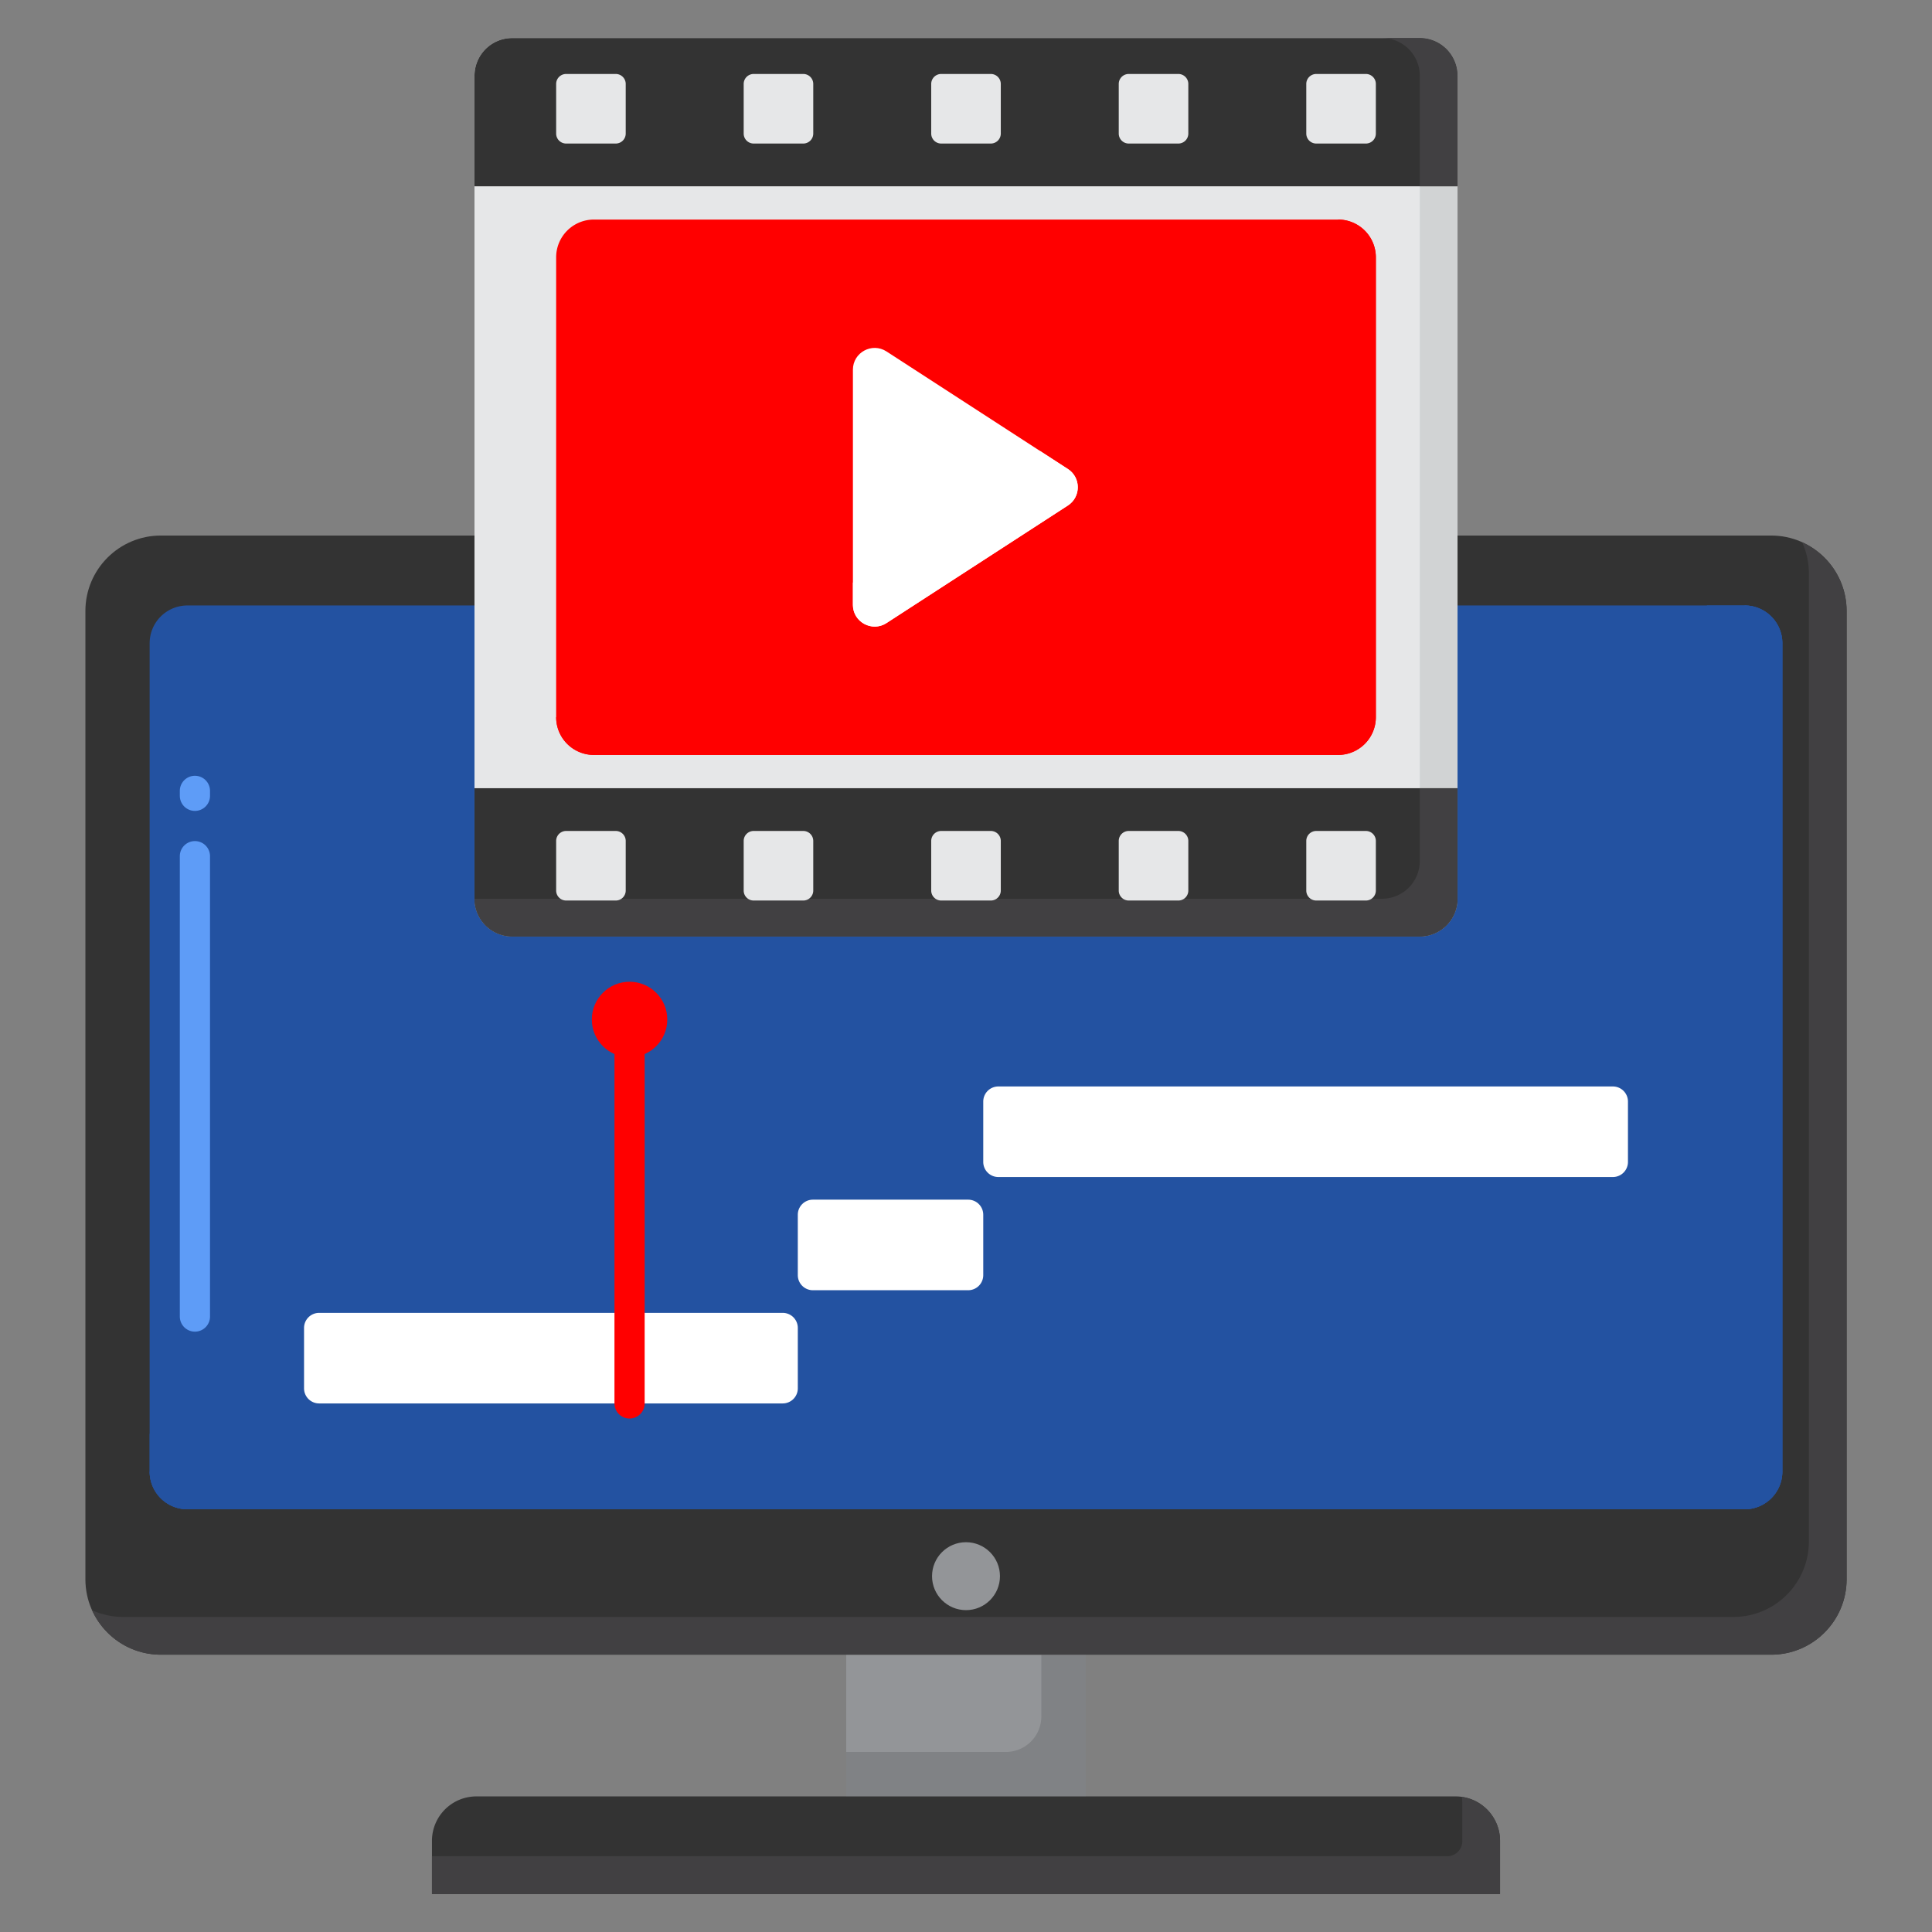
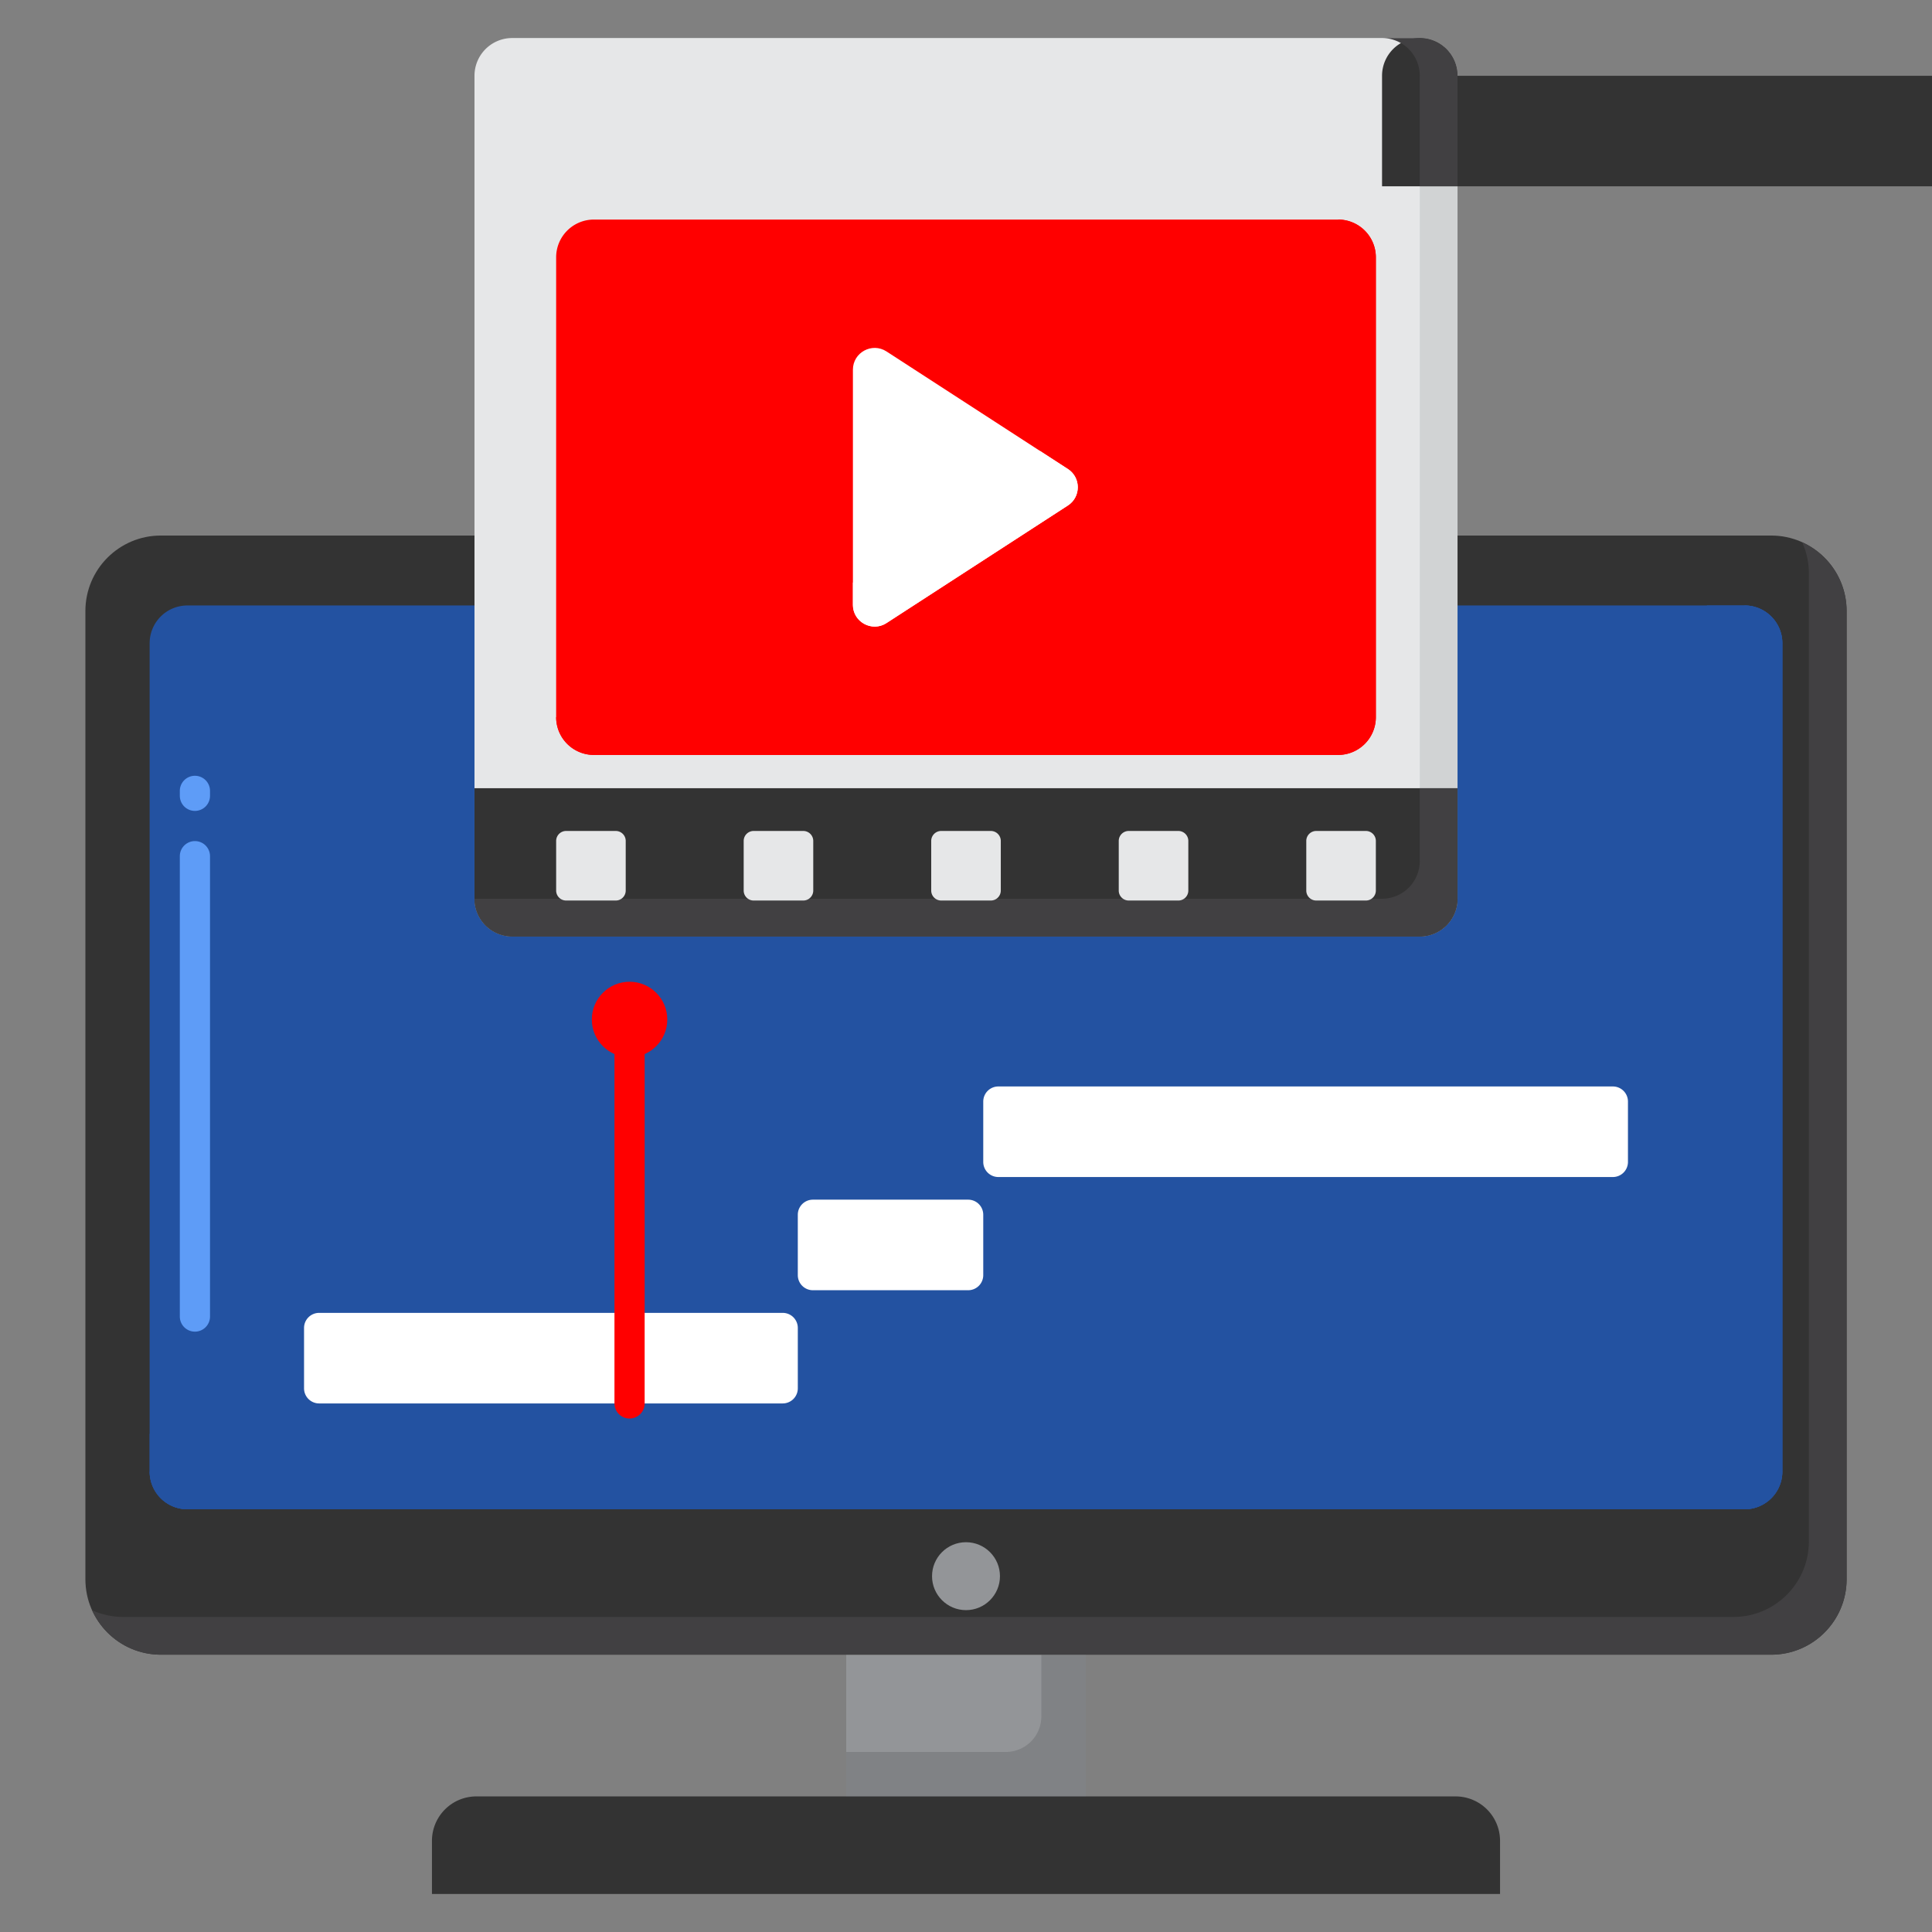
<svg xmlns="http://www.w3.org/2000/svg" version="1.1" width="512" height="512" x="0" y="0" viewBox="0 0 256 256" style="enable-background:new 0 0 512 512" xml:space="preserve" class="">
  <rect x="0" y="0" width="256" height="256" fill="#808080" stroke="none" />
  <g>
    <path fill="#939598" d="M112.127 219.254h31.746v18.779h-31.746z" opacity="1" data-original="#939598" class="" />
    <path fill="#808285" d="M137.984 219.254v8.179a4.71 4.71 0 0 1-4.711 4.711h-21.146v5.889h31.746v-18.779z" opacity="1" data-original="#808285" />
    <path fill="#333333" d="M57.236 250.961h141.528v-7.039a5.89 5.89 0 0 0-5.889-5.889H63.125a5.89 5.89 0 0 0-5.889 5.889z" opacity="1" data-original="#58595b" class="" />
-     <path fill="#414042" d="M193.7 238.097c.038.27.064.544.064.825v5.039a2 2 0 0 1-2 2H57.236v5h141.528v-7.039a5.886 5.886 0 0 0-5.064-5.825z" opacity="1" data-original="#414042" class="" />
    <path fill="#333333" d="M21.315 219.254h213.37c5.523 0 10-4.477 10-10V80.962c0-5.523-4.477-10-10-10H21.315c-5.523 0-10 4.477-10 10v128.292c0 5.523 4.477 10 10 10z" opacity="1" data-original="#58595b" class="" />
    <circle cx="128" cy="208.851" r="4.5" fill="#939598" opacity="1" data-original="#939598" class="" />
    <path fill="#414042" d="M238.794 71.853a9.95 9.95 0 0 1 .89 4.109v128.292c0 5.522-4.477 10-10 10H16.315a9.955 9.955 0 0 1-4.11-.891c1.569 3.471 5.053 5.891 9.11 5.891h213.37c5.523 0 10-4.478 10-10V80.962c0-4.056-2.42-7.541-5.891-9.109z" opacity="1" data-original="#414042" class="" />
    <path fill="#2352a1" d="M24.829 199.988h206.343a5 5 0 0 0 5-5V85.228a5 5 0 0 0-5-5H24.829a5 5 0 0 0-5 5v109.761a4.999 4.999 0 0 0 5 4.999z" opacity="1" data-original="#478cf7" class="" />
    <path fill="#5e9cf7" d="M25.828 176.449a2 2 0 0 1-2-2v-61a2 2 0 0 1 4 0v61a2 2 0 0 1-2 2zm0-69a2 2 0 0 1-2-2v-.654a2 2 0 0 1 4 0v.654a2 2 0 0 1-2 2z" opacity="1" data-original="#5e9cf7" class="" />
    <path fill="#2352a1" d="M231.171 80.228h-5v104.76a5 5 0 0 1-5 5H19.829v5a5 5 0 0 0 5 5h206.343a5 5 0 0 0 5-5V85.228a5.001 5.001 0 0 0-5.001-5z" opacity="1" data-original="#377de2" class="" />
    <path fill="#2352a1" d="M231.171 80.228v109.76a5 5 0 0 1-5 5H19.829a5 5 0 0 0 5 5h206.343a5 5 0 0 0 5-5V85.228a5.001 5.001 0 0 0-5.001-5z" opacity="1" data-original="#2266d3" class="" />
    <path fill="#e6e7e8" d="M188.128 124.087H67.872a5 5 0 0 1-5-5V10.039a5 5 0 0 1 5-5h120.257a5 5 0 0 1 5 5v109.048a5 5 0 0 1-5.001 5z" opacity="1" data-original="#e6e7e8" class="" />
    <path fill="#d1d3d4" d="M188.128 24.685h5v79.757h-5z" opacity="1" data-original="#d1d3d4" class="" />
-     <path fill="#333333" d="M193.128 10.039a5 5 0 0 0-5-5H67.872a5 5 0 0 0-5 5v14.646h130.257V10.039z" opacity="1" data-original="#58595b" class="" />
+     <path fill="#333333" d="M193.128 10.039a5 5 0 0 0-5-5a5 5 0 0 0-5 5v14.646h130.257V10.039z" opacity="1" data-original="#58595b" class="" />
    <path fill="#414042" d="M188.128 5.039h-5a5 5 0 0 1 5 5v14.646h5V10.039a5 5 0 0 0-5-5z" opacity="1" data-original="#414042" class="" />
    <path fill="#333333" d="M193.128 119.087a5 5 0 0 1-5 5H67.872a5 5 0 0 1-5-5v-14.646h130.257v14.646z" opacity="1" data-original="#58595b" class="" />
    <path fill="#414042" d="M188.128 104.442v9.646a5 5 0 0 1-5 5H62.872a5 5 0 0 0 5 5h120.257a5 5 0 0 0 5-5v-14.646z" opacity="1" data-original="#414042" class="" />
    <path fill="#ff0000" d="M177.307 100.033H78.693a5 5 0 0 1-5-5v-60.94a5 5 0 0 1 5-5h98.614a5 5 0 0 1 5 5v60.94a5 5 0 0 1-5 5z" opacity="1" data-original="#a54af4" class="" />
    <path fill="#ff0000" d="M177.307 29.093v60.94a5 5 0 0 1-5 5H73.693a5 5 0 0 0 5 5h98.614a5 5 0 0 0 5-5v-60.94a5 5 0 0 0-5-5z" opacity="1" data-original="#893add" class="" />
    <path fill="#ffffff" d="M113.015 80.138V48.989c0-2.287 2.534-3.664 4.453-2.42l24.028 15.574c1.754 1.137 1.754 3.703 0 4.84l-24.028 15.574c-1.919 1.245-4.453-.133-4.453-2.419z" opacity="1" data-original="#ffc91d" class="" />
    <path fill="#ffffff" d="m141.496 62.143-3.706-2.402a2.841 2.841 0 0 1-1.294 2.242l-23.48 15.219v2.935c0 2.287 2.534 3.664 4.453 2.42l24.028-15.574c1.753-1.136 1.753-3.703-.001-4.84z" opacity="1" data-original="#ffa91a" class="" />
    <path fill="#e6e7e8" d="M106.437 119.325h-6.572a1.323 1.323 0 0 1-1.323-1.323v-6.572c0-.731.592-1.323 1.323-1.323h6.572c.731 0 1.323.592 1.323 1.323v6.572c0 .73-.592 1.323-1.323 1.323zM106.437 19.02h-6.572a1.323 1.323 0 0 1-1.323-1.323v-6.572c0-.731.592-1.323 1.323-1.323h6.572c.731 0 1.323.592 1.323 1.323v6.572c0 .731-.592 1.323-1.323 1.323zM81.588 19.02h-6.572a1.323 1.323 0 0 1-1.323-1.323v-6.572c0-.731.592-1.323 1.323-1.323h6.572c.731 0 1.323.592 1.323 1.323v6.572c0 .731-.592 1.323-1.323 1.323zM81.588 119.325h-6.572a1.323 1.323 0 0 1-1.323-1.323v-6.572c0-.731.592-1.323 1.323-1.323h6.572c.731 0 1.323.592 1.323 1.323v6.572c0 .73-.592 1.323-1.323 1.323zM131.286 19.02h-6.572a1.323 1.323 0 0 1-1.323-1.323v-6.572c0-.731.592-1.323 1.323-1.323h6.572c.731 0 1.323.592 1.323 1.323v6.572c0 .731-.592 1.323-1.323 1.323zM131.286 119.325h-6.572a1.323 1.323 0 0 1-1.323-1.323v-6.572c0-.731.592-1.323 1.323-1.323h6.572c.731 0 1.323.592 1.323 1.323v6.572c0 .73-.592 1.323-1.323 1.323zM156.135 19.02h-6.572a1.323 1.323 0 0 1-1.323-1.323v-6.572c0-.731.592-1.323 1.323-1.323h6.572c.731 0 1.323.592 1.323 1.323v6.572c0 .731-.592 1.323-1.323 1.323zM156.135 119.325h-6.572a1.323 1.323 0 0 1-1.323-1.323v-6.572c0-.731.592-1.323 1.323-1.323h6.572c.731 0 1.323.592 1.323 1.323v6.572c0 .73-.592 1.323-1.323 1.323zM180.984 19.02h-6.572a1.323 1.323 0 0 1-1.323-1.323v-6.572c0-.731.592-1.323 1.323-1.323h6.572c.731 0 1.323.592 1.323 1.323v6.572c0 .731-.592 1.323-1.323 1.323zM180.984 119.325h-6.572a1.323 1.323 0 0 1-1.323-1.323v-6.572c0-.731.592-1.323 1.323-1.323h6.572c.731 0 1.323.592 1.323 1.323v6.572c0 .73-.592 1.323-1.323 1.323z" opacity="1" data-original="#e6e7e8" class="" />
    <path fill="#ffffff" d="M107.713 170.962h20.573a2 2 0 0 0 2-2v-8a2 2 0 0 0-2-2h-20.573a2 2 0 0 0-2 2v8a2 2 0 0 0 2 2zM213.713 155.962h-81.427a2 2 0 0 1-2-2v-8a2 2 0 0 1 2-2h81.427a2 2 0 0 1 2 2v8a2 2 0 0 1-2 2zM103.713 185.962H42.287a2 2 0 0 1-2-2v-8a2 2 0 0 1 2-2h61.427a2 2 0 0 1 2 2v8a2.002 2.002 0 0 1-2.001 2z" opacity="1" data-original="#ffc91d" class="" />
    <path fill="#ff0000" d="M83.419 187.961a2 2 0 0 1-2-2v-49.88a2 2 0 0 1 4 0v49.88a2 2 0 0 1-2 2z" opacity="1" data-original="#d10028" class="" />
    <circle cx="83.419" cy="135.087" r="5" fill="#ff0000" opacity="1" data-original="#d10028" class="" />
  </g>
</svg>